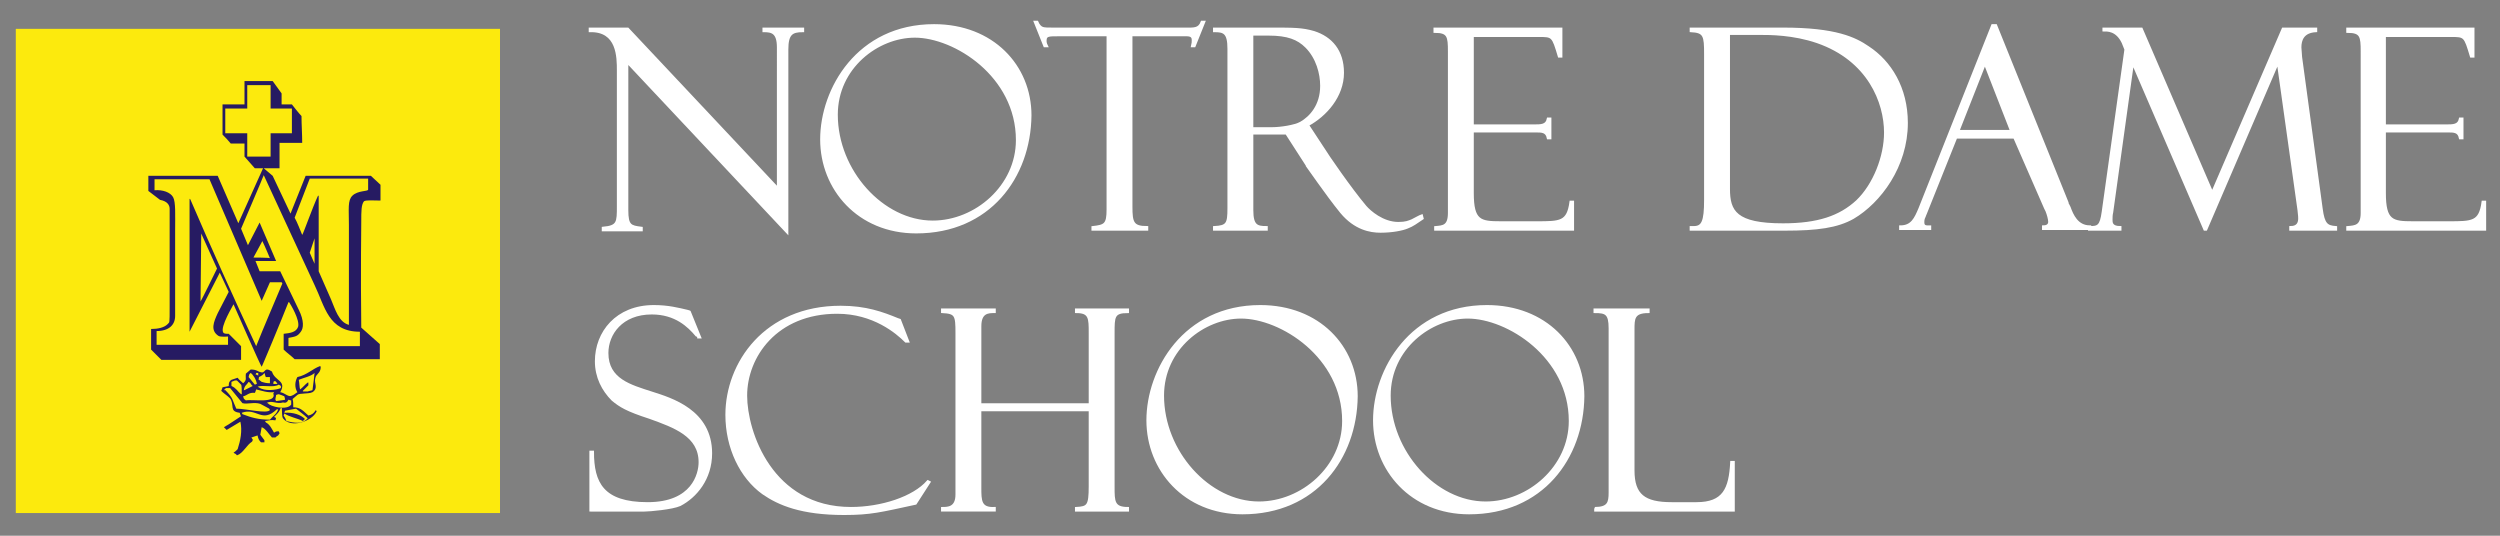
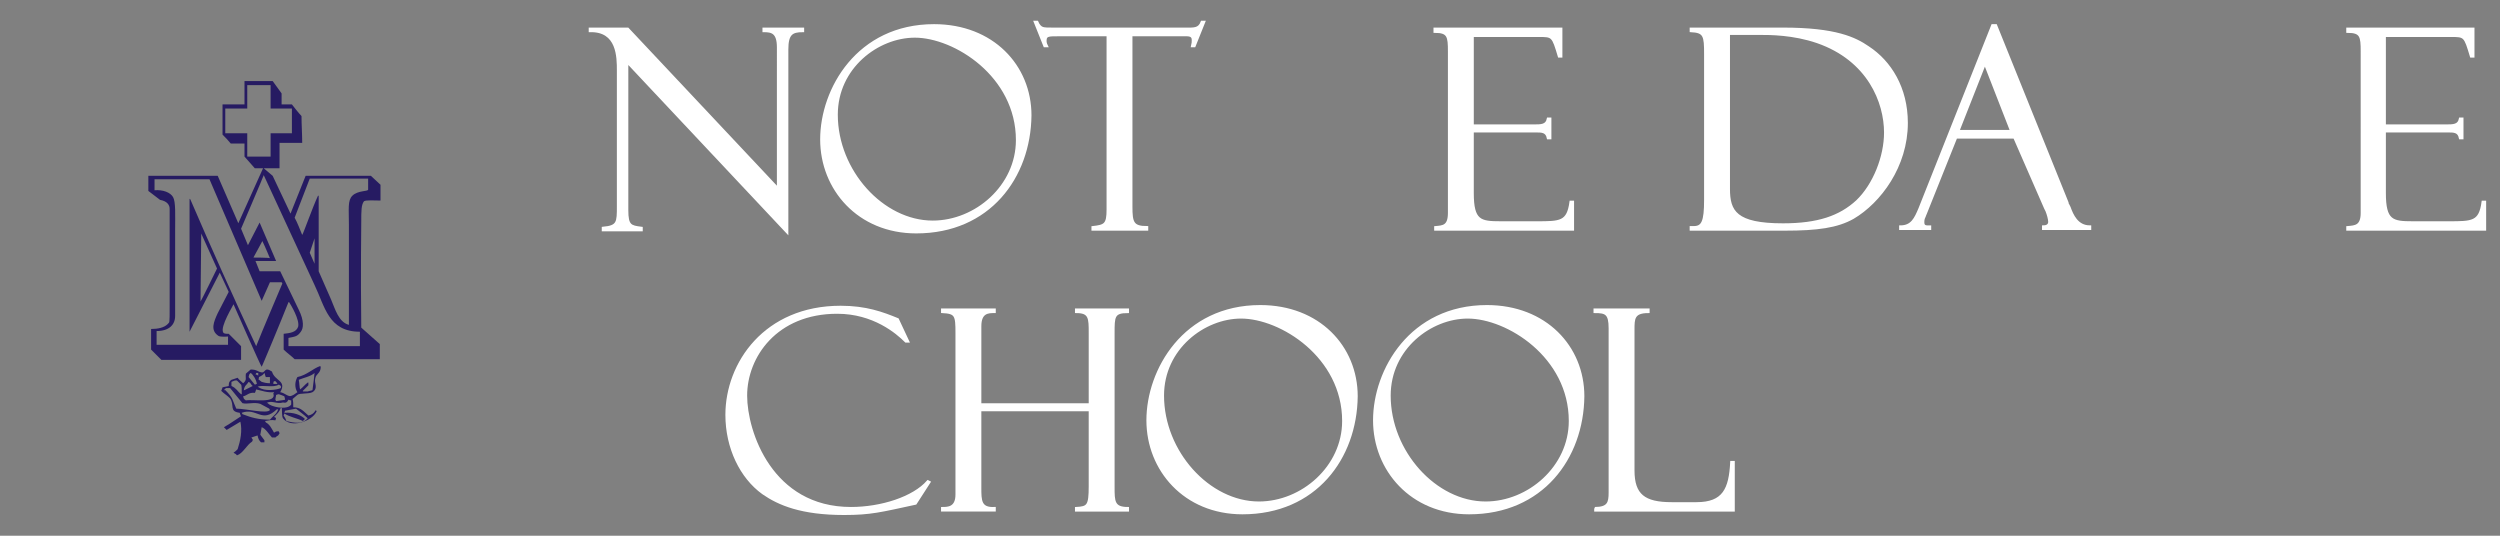
<svg xmlns="http://www.w3.org/2000/svg" id="Layer_1" x="0px" y="0px" viewBox="0 0 364 78" style="enable-background:new 0 0 364 78;" xml:space="preserve">
  <rect x="0" y="0" width="364" height="78" fill="#808080" stroke="none" />
  <style type="text/css">	.st0{fill:#FCEA0D;}	.st1{fill-rule:evenodd;clip-rule:evenodd;fill:#261B62;}	.st2{fill:#FFFFFF;stroke:#FFFFFF;stroke-width:0.368;stroke-miterlimit:10;}</style>
-   <rect x="2.3" y="4.2" class="st0" width="70.5" height="70.5" />
  <g>
    <g>
      <g>
        <path class="st1" d="M44.9,60.5c-0.7-0.6-1.1-1.2-2.2-1.2c0-0.6,0-0.8-0.1-1.2c0.2-0.2,0.5-0.4,0.7-0.6c0.3-0.3,1.6-0.1,2.2-0.4    c0.9-0.6,0.2-1.3,0.4-2c0.1-0.7,0.8-0.7,0.8-1.7c0,0-0.1-0.1-0.1-0.1c-1.1,0.4-1.9,1.3-3.3,1.6c-0.4,0.7-0.4,1.6,0,2.2    c-0.3,0.2-0.5,0.4-0.8,0.5c-0.5,0.3-1-0.4-1.7-0.5c1-1.7-0.8-1.6-1.2-3c-1.2-0.8-0.9,0.3-1.6,0.1c-0.5-0.1-0.6-0.4-1.5-0.4    c-0.2,0.2-0.5,0.4-0.7,0.6c-0.1,0.7,0.2,0.9-0.4,1.4c-0.3-0.3-0.6-0.5-0.8-0.8c-0.3,0.1-0.6,0.2-0.9,0.3    c-0.3,0.2-0.4,0.4-0.4,0.9c-0.3,0.1-0.6,0.1-0.9,0.2c-0.1,0.2-0.1,0.4-0.2,0.5c0.4,0.4,0.9,0.7,1.3,1.1c0.7,1-0.2,1.9,1.4,2.1    c0.1,0.2,0.1,0.4,0.2,0.5c-0.8,0.5-1.6,1.1-2.5,1.6c0.1,0.1,0.2,0.2,0.4,0.4c0.7-0.4,1.3-0.8,2-1.2c0.3,1.3,0,2.8-0.4,4    c-0.2,0.2-0.4,0.4-0.6,0.5c0.2,0.2,0.3,0.1,0.5,0.4c0.9-0.3,1.4-1.5,2.2-2c0.2-0.4,0.1-0.2-0.1-0.6c0.3-0.1,0.6-0.2,0.9-0.3    c0.1,0.5,0.2,0.7,0.5,1c0.2,0,0.3,0,0.5,0c0-0.1,0-0.2,0-0.3c-0.2-0.3-0.4-0.5-0.6-0.8c0.1-0.4,0.1-0.7,0.2-1.1    c0.6,0.2,1.1,1.1,1.5,1.5c0.2,0,0.4,0,0.5,0c0.1-0.1,0.2-0.2,0.4-0.3c0.1-0.1,0.1-0.2,0.2-0.3c0-0.1-0.1-0.2-0.1-0.3    c-0.4,0-0.4,0-0.7,0.2c-0.3-0.5-0.6-1.2-1.2-1.5c0-0.1-0.1-0.1-0.1-0.2c0.6-0.1,0.9-0.2,1.5-0.1c0.1-0.4,0.2-0.3-0.2-0.5    c0.4-0.4,0.8-0.7,1-1.4c0,0,0.1,0,0.1,0c0.1,0.3,0,1.3,0.2,1.6c1.1,1.5,4.2,0.5,4.9-1c0-0.1-0.1-0.1-0.1-0.2    C45.6,60.3,45.3,60.4,44.9,60.5z M45.8,54.3c0,0-0.2,1.9-0.3,2.5c-0.2,0.1-0.5,0.1-0.7,0.2c-0.2,0-0.5,0-0.7,0c0,0,0-0.1,0-0.1    c0.3-0.3,0.5-0.5,0.8-0.8c0-0.1,0-0.2,0-0.4c0,0-0.1,0-0.1,0c-0.4,0.3-0.7,0.7-1.1,1c-0.1-0.2-0.1-0.9-0.2-1.4    C44.2,55,45.3,54.8,45.8,54.3z M41.4,57.7c0,0.1,0.1,0.3,0.1,0.4c0,0,0,0.1,0,0.1c-0.4,0.1-0.8,0.1-1.3,0.2    c0-0.1-0.1-0.1-0.1-0.2c0-0.3,0.1-0.5,0.1-0.7c0.1,0,0.2-0.1,0.4-0.1C40.9,57.5,41.2,57.6,41.4,57.7z M39.9,55.5    c0.1,0,0.1,0,0.2,0c0.1,0.1,0.2,0.2,0.3,0.4c-0.2,0-0.4,0-0.6,0C39.8,55.7,39.8,55.6,39.9,55.5z M40.6,56    c0.1,0.1,0.2,0.1,0.3,0.2c0,0.1,0,0.2,0,0.3c-0.7,0.3-2.4,0.5-3.2-0.1c-0.1,0-0.1-0.1-0.2-0.1C38.3,56,39.8,56.5,40.6,56z     M37.7,54.9c0.4-0.2,0.6-0.3,0.8-0.6c0.1,0.2,0.1,0.4,0.2,0.6c0.2,0,0.4,0,0.6,0c0,0.3,0,0.6,0,0.9c-0.5,0-0.9-0.1-1.2-0.2    c-0.1-0.1-0.3-0.2-0.5-0.4C37.7,55.2,37.7,55,37.7,54.9z M37.3,54.3c0.1,0,0.2,0,0.3,0c0,0.1,0,0.2,0,0.4    c-0.1-0.1-0.2-0.1-0.4-0.2C37.3,54.4,37.3,54.3,37.3,54.3z M36.5,54.3c0.3,0.2,0.8,0.9,0.9,1.6c-0.1,0-0.2,0.1-0.3,0.1    c-0.3-0.4-0.6-0.7-0.9-1.1C36.3,54.4,36.3,54.5,36.5,54.3z M36.2,55.6c0.4,0.2,0.3,0.4,0.6,0.6c-0.4,0.2-0.8,0.4-1.2,0.6    c0,0-0.1,0-0.1,0C35.6,56.1,35.9,56.1,36.2,55.6z M37.1,57.2c0.1-0.1,0.1-0.3,0.2-0.5c0.9,0.2,1.6,0.5,2.6,0.4    c0,0.1-0.1,0.1-0.1,0.2c0.5,1.5-3,0.8-4,1c-0.2-0.2-0.3-0.1-0.4-0.6C36,57.6,36.2,57.1,37.1,57.2z M33.7,55.6    c0.2-0.1,0.3-0.1,0.5-0.2c0.1,0,0.2,0,0.3,0c0.2,0.2,0.4,0.4,0.6,0.6c0.1,0.1,0.1,0.8,0.1,1.4c0,0-0.1,0-0.1,0    c-0.5-0.4-0.7-0.9-1.4-1.2C33.7,56.1,33.7,55.9,33.7,55.6z M34.4,59.5c-0.6-1.3-0.4-1.5-1.6-2.7c-0.1,0-0.1,0-0.2,0    c0.1-0.1,0.2-0.2,0.3-0.3c0.2,0,0.4,0,0.6,0c0.6,0.7,1.2,1.5,1.8,2.2c0.7,0.2,1.7-0.2,2.6,0.1c0.4,0.2,0.9,0.5,1.3,0.7    c0,0.1,0.1,0.1,0.1,0.2C38.9,60.3,35.8,59.5,34.4,59.5z M39.3,61.1c-1.7,0-2.7-0.3-4-0.8c0-0.1-0.1-0.1-0.1-0.2    c2.2-0.8,2.9,1.6,5.1-0.5c0.1,0,0.1,0,0.2,0C40.3,60.3,39.7,60.6,39.3,61.1z M39,58.7c-0.1,0-0.1,0-0.2,0    c0.7-0.5,1.5,0.2,2.4-0.1c0.4,0.1,0.6,0,0.8-0.4c0.1,0,0.2,0.1,0.4,0.1c0,0.2,0,0.4,0,0.6C41.8,59.8,39.3,59.2,39,58.7z     M41.7,61.3c-0.1-0.3-0.2-0.5-0.4-0.8c0-0.1,0.1-0.2,0.1-0.3c0.7,0.5,1.9,0.7,2.7,1.1c0.1-0.1,0.2-0.2,0.3-0.3    c-0.6-0.6-1.7-1-3-0.9c0-0.1,0.1-0.2,0.1-0.3c0.5-0.1,1.1-0.2,1.6-0.3c0.6,0.5,1.2,0.9,1.7,1.4C44,61.8,42.9,61.6,41.7,61.3z" />
      </g>
    </g>
  </g>
  <g>
    <g>
      <path class="st1" d="M55.4,29.2l0-2.3l-1.4-1.3l-9.5,0l-2.2,5.5l-2.6-5.5l-1.3-1.1l2.3,0c0-1.2,0-2.4,0-3.7c1.1,0,2.2,0,3.3,0   c0-1.3-0.1-2.6-0.1-3.9c-0.4-0.4-1.4-1.7-1.4-1.7H41l0-1.6l-1.3-1.8l-4.1,0l0,3.4h-3.2c0,1.5,0,2.9,0,4.4c0.4,0.4,0.8,0.8,1.2,1.3   c0.7,0,1.3,0,2,0l0,1.9c0,0,1.5,1.7,1.5,1.7h1.2l-3.6,8l-3-6.9H21.6l0,2.2l1.7,1.3c1.1,0.2,1.4,0.8,1.4,1.3c0,4.5,0,4.5,0,4.4v9.7   c0,2.9,0,2.3-0.3,2.7c-0.5,0.5-1.4,0.7-2.4,0.7l0,3l1.5,1.5c8.7,0,11.6,0,11.6,0l0-2c0,0-1.8-1.8-1.8-1.8c-0.4,0-0.7,0-0.8-0.2   C32,47.6,34,44.4,34,44.3c0,0,4,9.1,4.1,9.1c0,0.1,2.8-6.6,3.9-9.4c0,0,0.1,0,0.1,0c0,0,0,0,0,0c0,0,0,0,0,0   c0.2,0.3,1.6,2.6,1.3,3.6c-0.3,0.8-1.2,0.9-2.1,1l0,2.3c0.5,0.5,1.1,0.9,1.6,1.4c4.1,0,8.3,0,12.4,0l0-2.2l-2.7-2.4   c-0.1-8.1,0-15.3,0-15.4c0-1.6,0-2.5,0.4-3C53.3,29.1,54.5,29.2,55.4,29.2z M36,22.8c0,0,0-3.3,0-3.4h-3.2v-3.6c0,0,2.1,0,3.2,0   c0-3.4,0,0,0-3.4c1.1,0,2.3,0,3.4,0c0,1.1,0,2.3,0,3.4c1.1,0,2,0,3.1,0c0,1.2,0,2.4,0,3.6c-1,0-2.1,0-3.1,0c0,1.1,0,2.3,0,3.4   C38.3,22.8,37,22.8,36,22.8z M37.3,50.4C37.3,50.4,37.2,50.4,37.3,50.4c-3.3-7.1-6.5-14.2-9.6-21.4c0,0-0.1,0-0.1-0.1v19.4   l4.4-8.6c0,0,1.3,2.8,1.3,2.8l-1.6,3.1c-0.6,1.3-1.1,2.5,0.1,3.3c0.3,0.2,1.4,0.1,1.4,0.1l0,1.2c-3.5,0-10.4,0-10.4,0l0-2   c1.8,0,2.7-0.9,2.7-2.2c0-0.2,0-12.4,0-12.4c0-2.3,0.1-4.2-0.3-4.9c-0.4-0.7-1.5-1.1-2.7-1c0-0.5,0-1.2,0-1.6c6.9,0,7.9,0,8,0   c2.4,5.6,5.2,12.1,7.6,17.7l1.2-2.7h1.7c0.1,0.1,0.1,0.1,0.1,0.2C39.8,44.4,38.5,47.4,37.3,50.4z M31.6,39.1c0,0-2.3,4.7-2.4,4.8   l0.1-9.9L31.6,39.1z M36.9,37.5l1.3-2.4c0.4,0.8,1.1,2.5,1.1,2.5C39.3,37.5,36.9,37.5,36.9,37.5z M52.4,50.4l-10.4,0v-1.2   c1-0.2,1.3-0.2,1.8-0.9c0.4-0.5,0.5-1.6-0.3-3.2l-2.7-5.6l-3,0c0,0-0.4-1-0.6-1.5l3,0c0,0-2.4-5.6-2.4-5.6l-1.7,3.3   c0,0-1-2.4-1-2.4s3.3-7.7,3.3-7.8c0,0,4.9,10.6,7.4,16c1.5,3.1,2,6.8,6.6,6.8V50.4z M45.8,38.4c-0.3-0.7-0.7-1.6-0.7-1.6l0.7-2.1   l0,2.7C45.8,37.4,45.8,38.4,45.8,38.4z M51.3,28.5c-0.7,0.7-0.5,1.9-0.5,4.2c0,4.9,0,9.7,0,14.6c-1.5-0.4-2-2.3-2.6-3.7   c-0.6-1.3-1.2-2.8-1.8-4.1c0-3.7,0-7.3,0-11c0,0-0.1,0-0.1,0c-0.8,1.7-2.2,5.7-2.3,5.7c-0.3-0.7-0.7-1.8-1.1-2.5   c0,0,2.2-5.7,2.2-5.7l8.5,0v1.6C53.6,27.9,52.1,27.7,51.3,28.5z" />
    </g>
  </g>
  <g>
    <path class="st2" d="M116.9,4.2v0.3c-1.6,0-2.3,0.4-2.3,2.7v26.6L91.3,9v21.6c0,2.3,0.5,2.4,2.1,2.6v0.3h-5.6v-0.3  C90,33,90,32.4,90,30V10.3c0-2,0-5.9-4.1-5.8V4.2h5.5l21.9,23.3V6.9c0-2.2-0.9-2.4-2.1-2.4V4.2H116.9z" />
    <path class="st2" d="M133.4,33.8c-8.4,0-13.8-6.3-13.8-13.5c0-7.3,5.3-16.6,16.4-16.6c8.5,0,14,5.9,14,13.1  C149.9,25.8,144,33.8,133.4,33.8z M133.2,5.3c-5.4,0-11.4,4.5-11.4,11.4c0,8.2,6.7,15.6,14,15.6c6.3,0,12.3-5.2,12.3-11.9  C148.1,11,139,5.3,133.2,5.3z" />
    <path class="st2" d="M173.9,6.7h-0.3c0.1-0.4,0.1-0.6,0.1-0.9c0-0.8-0.8-0.7-1.4-0.7h-7.6v25c0,2.3,0.2,3,2.3,3v0.3h-7.9v-0.3  c1.8-0.2,2.2-0.4,2.2-2.6V5.1H154c-1.3,0-1.8,0-1.8,0.8c0,0.2,0,0.4,0.2,0.8h-0.3l-1.4-3.5h0.3c0.2,0.5,0.5,0.8,0.8,0.9  c0.3,0.1,0.8,0.1,1.4,0.1h19.4c1.2,0,2,0.1,2.4-1h0.3L173.9,6.7z" />
-     <path class="st2" d="M176.8,4.2h8.3c3.2,0,4.5,0,6.2,0.5c2.5,0.8,4.2,2.7,4.2,5.9c0,3.4-2.5,6.2-5.1,7.6l2.1,3.2l0.2,0.3  c0.4,0.7,3.9,5.8,6.1,8.4c0.6,0.7,2.5,2.4,4.8,2.4c1.1,0,1.5-0.2,2-0.4c0.6-0.3,1.1-0.6,1.4-0.7l0.1,0.4c-0.9,0.6-1.4,1-2.2,1.3  c-0.7,0.3-2.2,0.6-3.9,0.6c-1.5,0-3.7-0.4-5.7-2.8c-2.2-2.7-4.9-6.7-5-6.8c0-0.1-0.1-0.2-0.1-0.2l-2.9-4.5l-1.1,0  c-0.2,0-1.3,0-1.5,0h-2.4v11.2c0,2.3,0.7,2.5,2.1,2.5v0.3h-7.6v-0.3c1.9-0.1,2.1-0.5,2.1-2.8V7.1c0-2.4-0.7-2.6-2.1-2.6V4.2z   M182.3,18.7h3c1.1,0,3.2-0.3,4.1-0.8c1.4-0.8,3-2.5,3-5.4c0-1.8-0.6-4.1-2.2-5.7C189,5.6,187.5,5,184.7,5h-2.4V18.7z" />
    <path class="st2" d="M209,4.2h18.3v4H227c-0.9-3-0.9-3-3-3h-9.6v13.1h8.9c1.1,0,1.9,0,2.1-1h0.3v2.8h-0.3c-0.2-1-0.9-1-1.8-1h-9.2  v9c0,4.1,1.1,4.3,4.1,4.3h5.2c3.5,0,4.6,0,5-3h0.3v4h-20v-0.3C210.1,33,211,33,211,31V7.5c0-2.2-0.1-2.9-2.1-2.9V4.2z" />
  </g>
  <g>
    <path class="st2" d="M246.2,4.2h13.4c7.7,0,10.5,1.4,12.4,2.7c3.2,2.1,5.6,5.9,5.6,11c0,6.3-3.9,11.5-7.8,13.8  c-2.3,1.3-5.2,1.7-9.9,1.7h-13.7v-0.3h0.4c1.3,0,1.7-0.8,1.7-4V7.9c0-2.7-0.1-3.3-2.1-3.4V4.2z M251.7,4.8v22.7  c0,3.3,1,5.2,7.9,5.2c5.1,0,8.3-1.1,10.8-3.4c2.5-2.4,4.1-6.5,4.1-10c0-4.4-2.4-10.6-9.9-13.2c-3.5-1.2-6.9-1.2-8.4-1.2H251.7z" />
    <path class="st2" d="M284.8,20l-4.4,11c-0.1,0.2-0.2,0.5-0.2,0.5c-0.2,0.4-0.2,0.6-0.2,0.9c0,0.7,0.6,0.6,1,0.6v0.3h-4.3v-0.3  c1.7,0,2.2-1.2,2.8-2.6l10.6-26.7h0.5l10.4,25.8c0,0,0,0.2,0.1,0.3l0.2,0.4c0.4,1.1,1.1,2.8,3,2.8v0.3h-6.8v-0.3  c0.9,0,0.9-0.6,0.9-0.7c0-0.4-0.2-1.1-0.4-1.6c-0.1-0.2-0.2-0.4-0.2-0.4L293.3,20H284.8z M292.9,19.2L289,9.2l-3.9,9.9H292.9z" />
-     <path class="st2" d="M337.2,4.2v0.3c-1.9,0.1-2.3,1.3-2.3,2.4c0,0.4,0.1,1,0.1,1.4l3,22.1c0.3,2.3,0.8,2.6,2.1,2.7v0.3h-6.6v-0.3  c1.1,0,1.3-0.7,1.3-1.3c0-0.2,0-0.3-0.1-1.2l-3-21.4h-0.1l-10.4,24.2H321L310.6,9.3h-0.1l-3,21.6c-0.1,0.4-0.1,0.8-0.1,1.1  c0,0.4,0,1.1,1.3,1.1v0.3h-4.5v-0.3c1.3,0,1.7-0.1,2-2.3l3.3-23.6l-0.4-1c-0.9-1.9-2.3-1.8-2.8-1.8V4.2h5.5l10.3,23.9l10.3-23.9  H337.2z" />
    <path class="st2" d="M341.8,4.2h18.3v4h-0.3c-0.9-3-0.9-3-3-3h-9.6v13.1h8.9c1.1,0,1.9,0,2.1-1h0.3v2.8h-0.3c-0.2-1-0.9-1-1.8-1  h-9.2v9c0,4.1,1.1,4.3,4.1,4.3h5.2c3.5,0,4.6,0,5-3h0.3v4h-20v-0.3c1.1-0.1,2.1-0.1,2.1-2.1V7.5c0-2.2-0.1-2.9-2.1-2.9V4.2z" />
  </g>
  <g>
-     <path class="st2" d="M101.9,49.1l-0.2,0c0-0.1-0.2-0.3-0.3-0.3c-1.1-1.3-3-3.2-6.5-3.2c-4.4,0-6.5,3-6.5,5.8c0,3.9,3.4,4.8,6.5,5.8  c2.8,0.9,8.6,2.6,8.6,8.8c0,3.7-2.2,6.3-4.5,7.5c-1.1,0.5-4.4,0.8-5.2,0.8H86v-8.5h0.3c0,4.5,1.4,7.5,8,7.5c6.6,0,7.6-4.3,7.6-6  c0-3.9-3.7-5.2-7.3-6.5c-3.4-1.1-4.3-1.7-5.4-2.6c-1.4-1.4-2.4-3.3-2.4-5.6c0-4.2,3-8,8.4-8c2.1,0,3.6,0.4,4.9,0.7  c0.1,0,0.3,0.1,0.3,0.1L101.9,49.1z" />
-     <path class="st2" d="M132.2,49.7h-0.3c-1.3-1.3-4.7-4.2-10-4.2c-8.9,0-13.3,6.4-13.3,12.1c0,5.3,3.7,16.4,15.3,16.4  c4.4,0,9.1-1.5,11.2-3.9l0.2,0.1l-2,3.1c-5.1,1.1-6.5,1.5-10.4,1.5c-6.2,0-9.5-1.4-11.8-3c-3.2-2.3-5.3-6.6-5.3-11.4  c0-7.5,5.6-15.7,16.6-15.7c3.7,0,6.1,0.9,8.3,1.8c0,0,0.3,0.1,0.3,0.1L132.2,49.7z" />
+     <path class="st2" d="M132.2,49.7h-0.3c-1.3-1.3-4.7-4.2-10-4.2c-8.9,0-13.3,6.4-13.3,12.1c0,5.3,3.7,16.4,15.3,16.4  c4.4,0,9.1-1.5,11.2-3.9l0.2,0.1l-2,3.1c-5.1,1.1-6.5,1.5-10.4,1.5c-6.2,0-9.5-1.4-11.8-3c-3.2-2.3-5.3-6.6-5.3-11.4  c0-7.5,5.6-15.7,16.6-15.7c3.7,0,6.1,0.9,8.3,1.8L132.2,49.7z" />
    <path class="st2" d="M142.7,59.7V71c0,1.9,0,3.1,2.1,3v0.3h-7.6V74c0.8,0,2.1,0,2.1-2V48.5c0-2.6-0.1-3-2.1-3.1v-0.3h7.6v0.3  c-0.9,0-2.1,0-2.1,2.1v11.4h16V48.5c0-2.2,0-3.1-2-3.1v-0.3h7.5v0.3c-2.1,0-2.1,0.7-2.1,3.1v22.4c0,2.1,0,3.1,2.1,3.1v0.3h-7.5V74  c1.7-0.1,2-0.3,2-3.2V59.7H142.7z" />
    <path class="st2" d="M180.9,74.7c-8.4,0-13.8-6.3-13.8-13.5c0-7.3,5.3-16.6,16.4-16.6c8.5,0,14,5.9,14,13.1  C197.4,66.7,191.5,74.7,180.9,74.7z M180.7,46.2c-5.4,0-11.4,4.5-11.4,11.4c0,8.2,6.7,15.6,14,15.6c6.3,0,12.3-5.2,12.3-11.9  C195.6,51.9,186.5,46.2,180.7,46.2z" />
    <path class="st2" d="M213.9,74.7c-8.4,0-13.8-6.3-13.8-13.5c0-7.3,5.3-16.6,16.4-16.6c8.5,0,14,5.9,14,13.1  C230.4,66.7,224.5,74.7,213.9,74.7z M213.7,46.2c-5.4,0-11.4,4.5-11.4,11.4c0,8.2,6.7,15.6,14,15.6c6.3,0,12.3-5.2,12.3-11.9  C228.6,51.9,219.5,46.2,213.7,46.2z" />
    <path class="st2" d="M232.2,74c2,0,2.2-0.8,2.2-2.3V47.8c0-2.2-0.6-2.4-2.2-2.4v-0.3h7.8v0.3c-2.2,0-2.2,1-2.2,2.6v20.5  c0,3.6,1.6,4.8,5.6,4.8h3.6c4,0,4.9-2.1,5.1-6h0.3v7h-20.1V74z" />
  </g>
</svg>